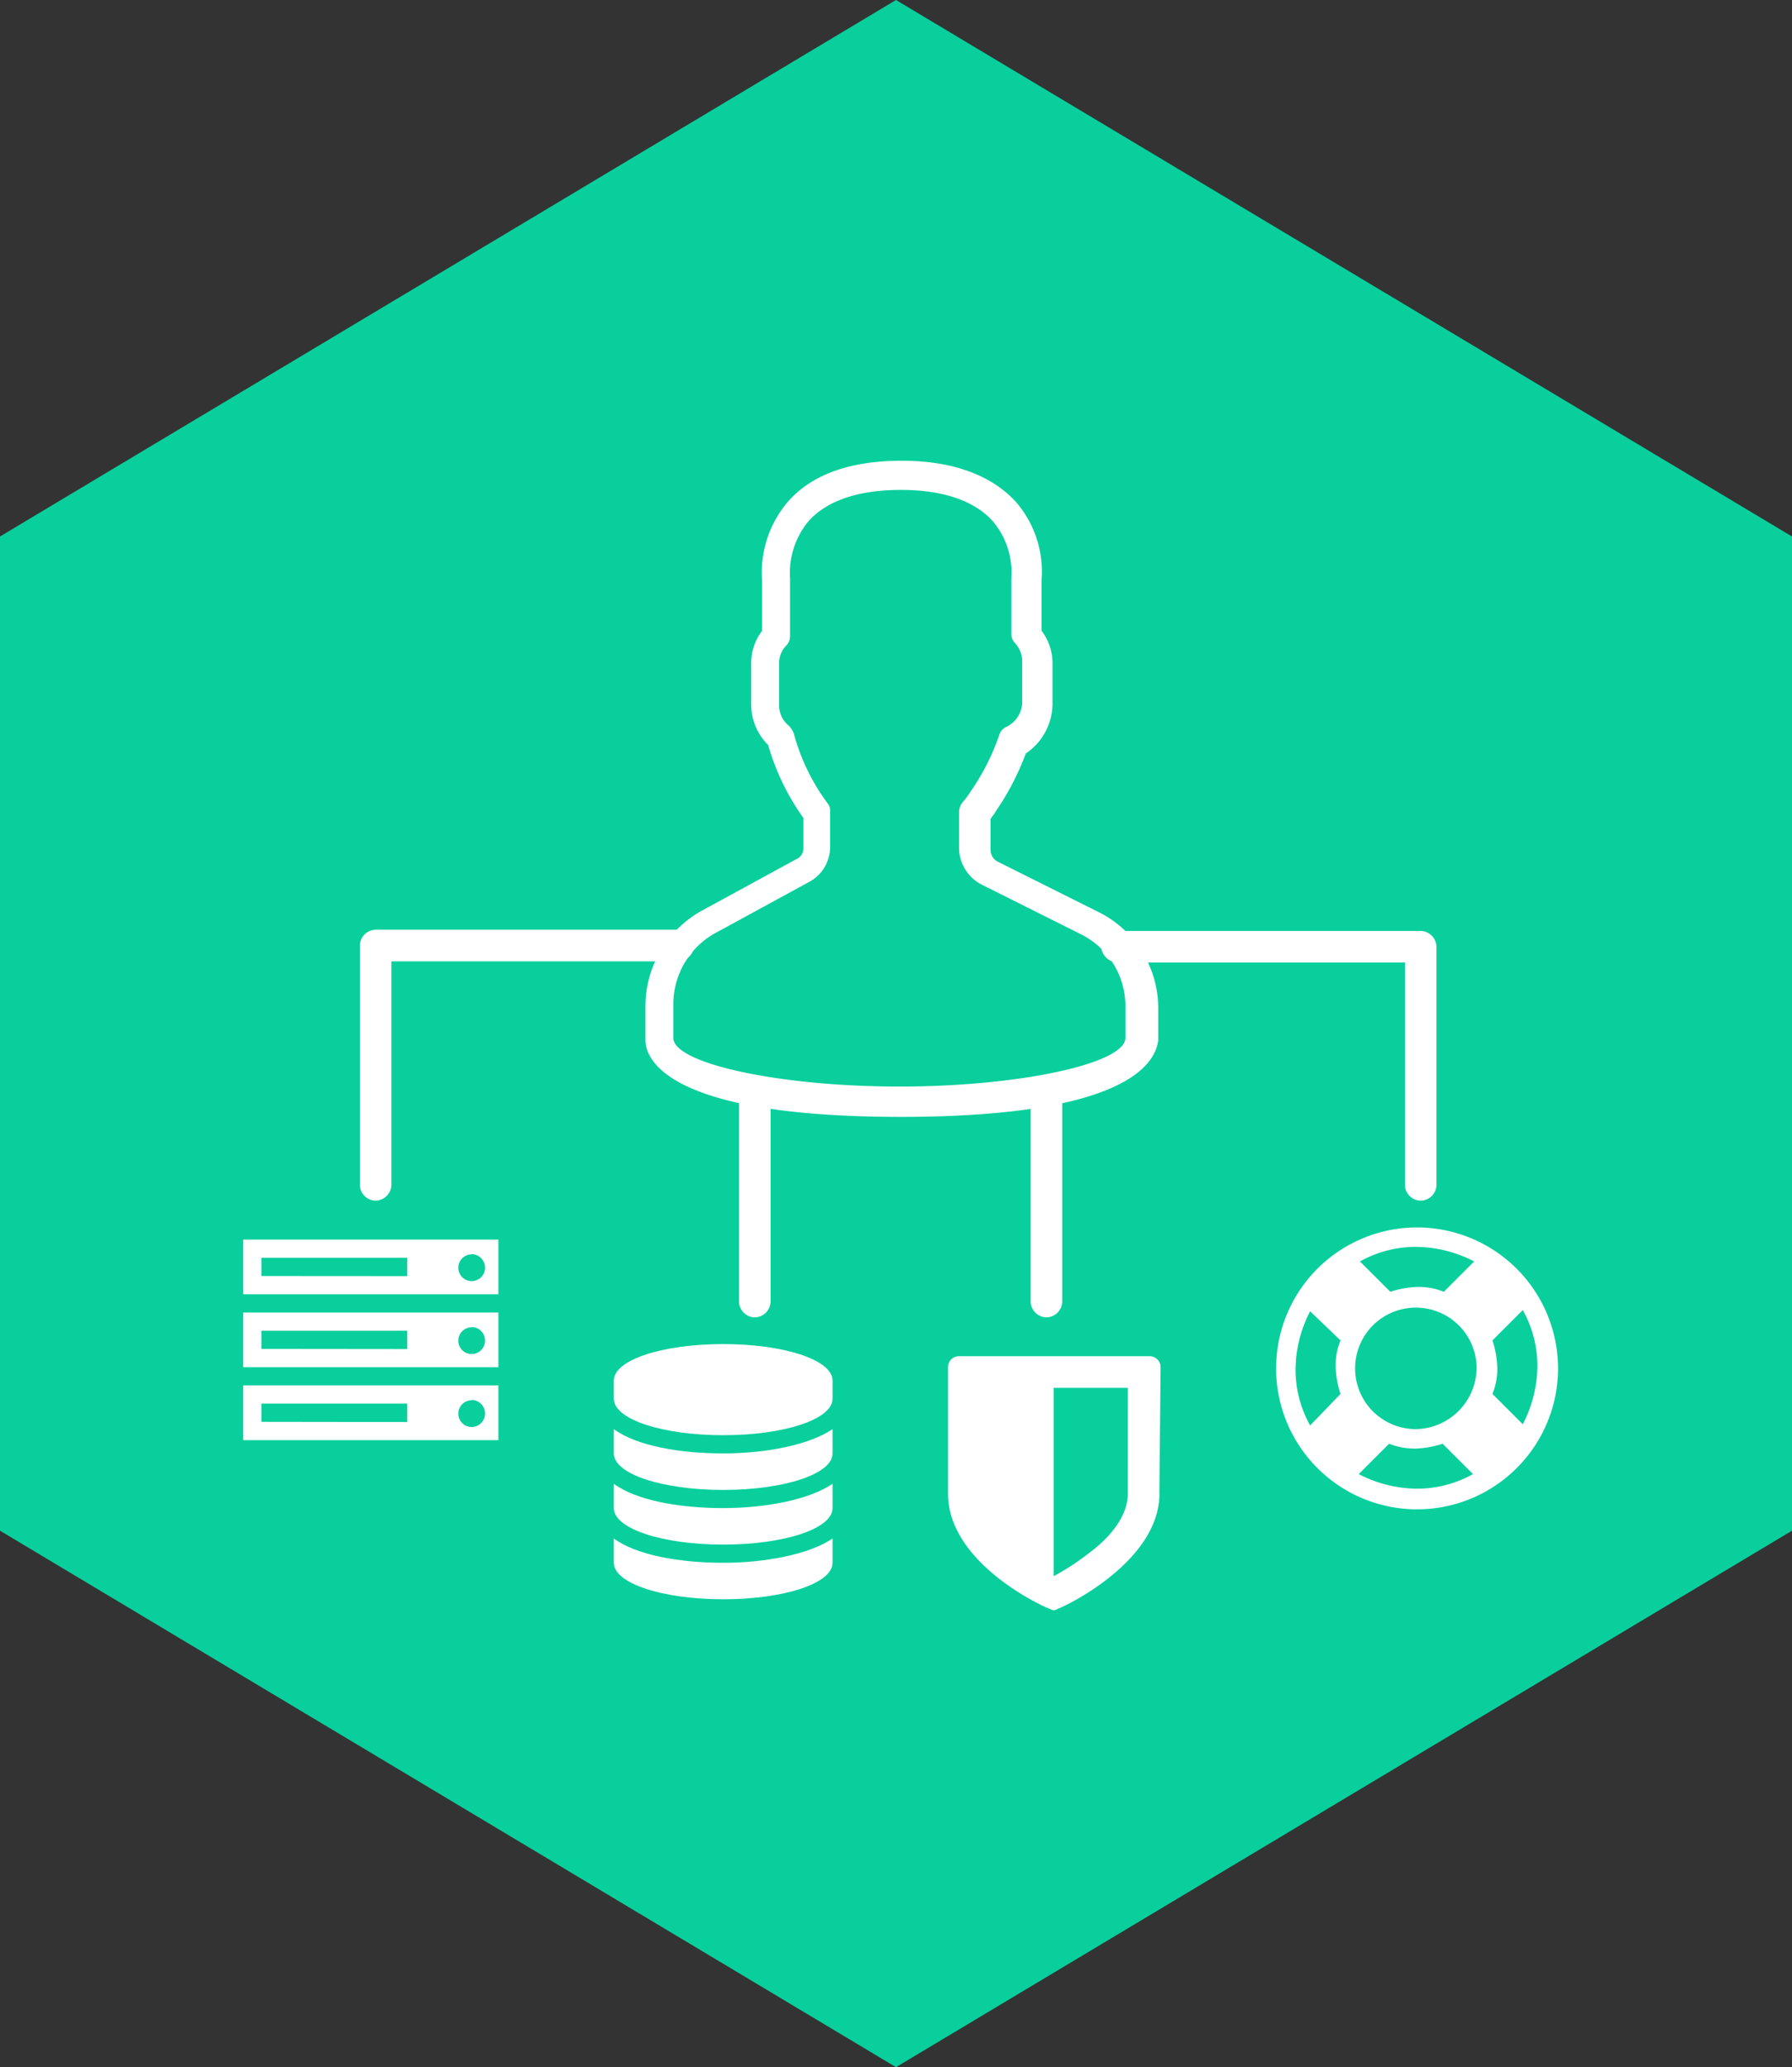
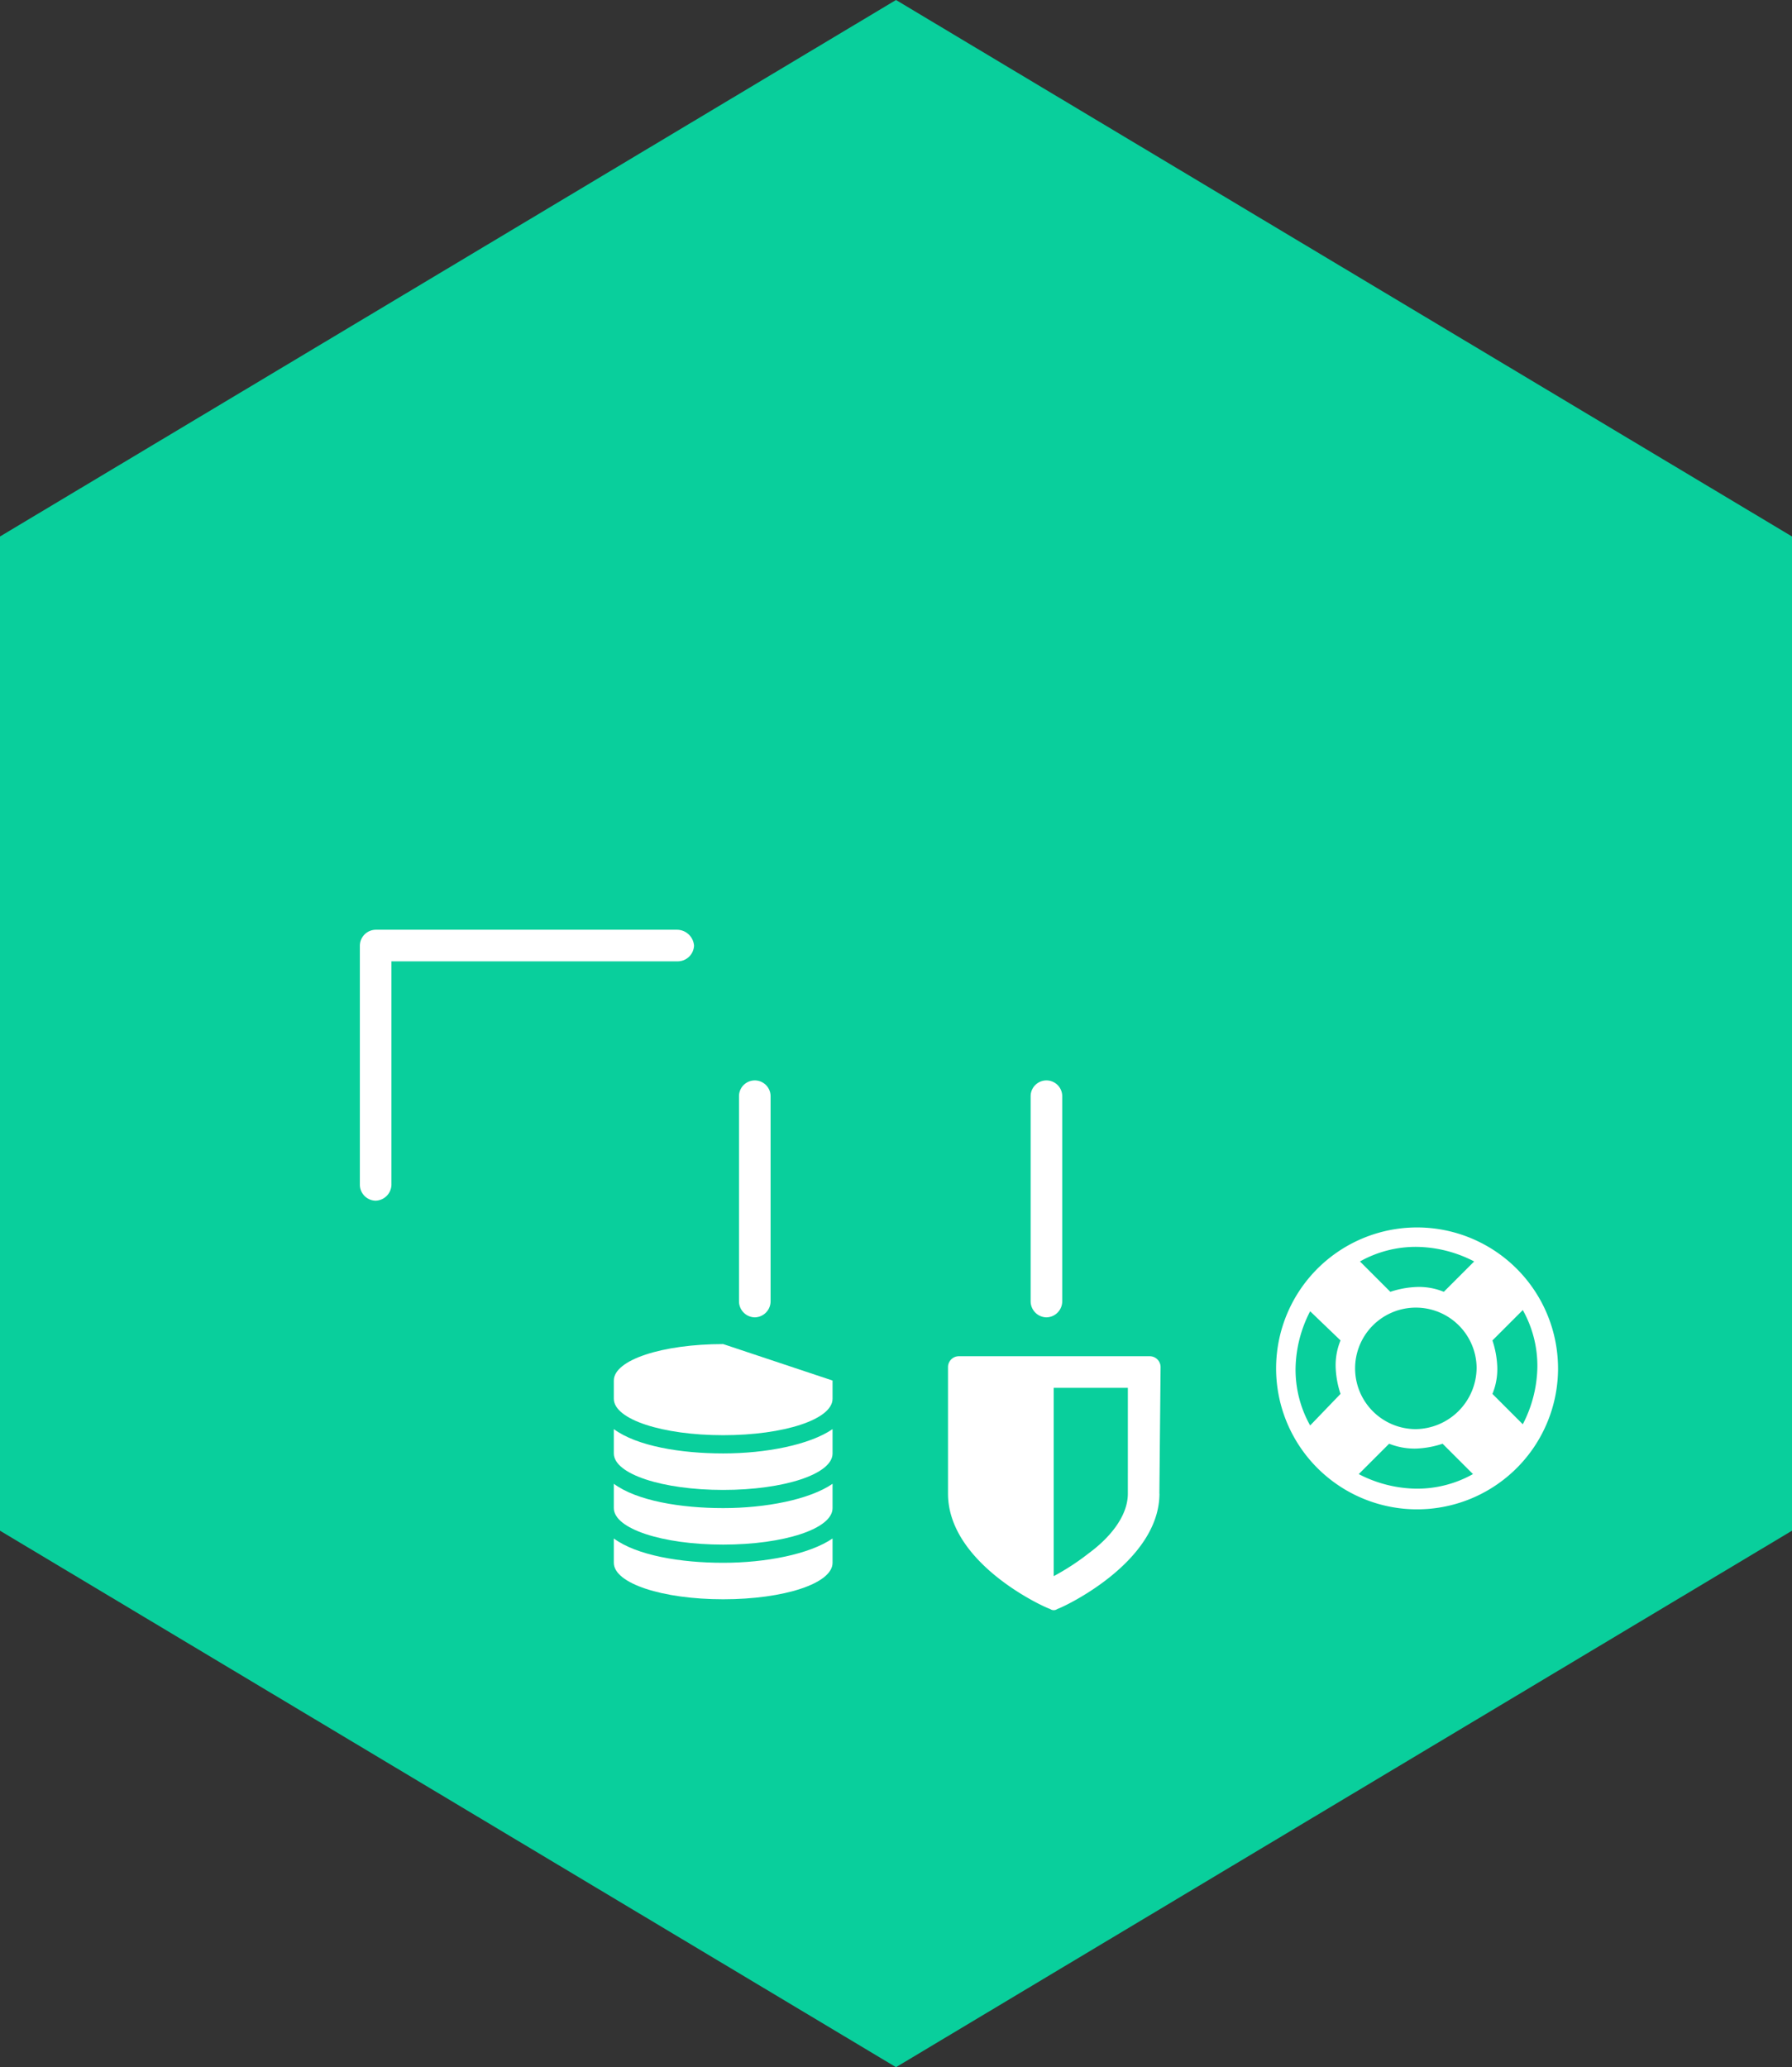
<svg xmlns="http://www.w3.org/2000/svg" viewBox="0 0 140 161.515">
  <rect x="0" y="0" width="140" height="161.515" fill="#333333" stroke="none" />
  <defs>
    <style>
      .cls-1 {
        fill: #09cf9c;
      }

      .cls-2 {
        fill: #fff;
      }
    </style>
  </defs>
  <g id="Group_742" data-name="Group 742" transform="translate(-6389 -1802)">
    <path id="Path_307" data-name="Path 307" class="cls-1" d="M1,104.579V120.6l70,41.918L141,120.6V42.918L71,1,1,42.918v61.662Z" transform="translate(6388 1801)" />
    <g id="Group_736" data-name="Group 736" transform="translate(6408 1838)">
      <g id="Group_725" data-name="Group 725" transform="translate(9.114 36.645)">
        <path id="Path_327" data-name="Path 327" class="cls-2" d="M10.834,59.771A1.257,1.257,0,0,1,9.6,58.537v-18.7A1.257,1.257,0,0,1,10.834,38.6H34.378a1.343,1.343,0,0,1,1.329,1.234,1.279,1.279,0,0,1-1.329,1.234H12.068V58.442A1.279,1.279,0,0,1,10.834,59.771Z" transform="translate(-9.6 -38.6)" />
      </g>
      <g id="Group_726" data-name="Group 726" transform="translate(67.025 36.74)">
-         <path id="Path_328" data-name="Path 328" class="cls-2" d="M95.568,59.776a1.257,1.257,0,0,1-1.234-1.234V41.168h-22.4A1.343,1.343,0,0,1,70.6,39.934,1.279,1.279,0,0,1,71.929,38.7H95.568A1.257,1.257,0,0,1,96.8,39.934V58.542A1.257,1.257,0,0,1,95.568,59.776Z" transform="translate(-70.6 -38.7)" />
-       </g>
+         </g>
      <g id="Group_729" data-name="Group 729" transform="translate(38.734 48.418)">
        <g id="Group_727" data-name="Group 727">
          <path id="Path_329" data-name="Path 329" class="cls-2" d="M42.034,69.513A1.257,1.257,0,0,1,40.8,68.278V52.234a1.234,1.234,0,1,1,2.468,0V68.278A1.257,1.257,0,0,1,42.034,69.513Z" transform="translate(-40.8 -51)" />
        </g>
        <g id="Group_728" data-name="Group 728" transform="translate(22.785)">
          <path id="Path_330" data-name="Path 330" class="cls-2" d="M66.034,69.513A1.257,1.257,0,0,1,64.8,68.278V52.234a1.234,1.234,0,0,1,2.468,0V68.278A1.257,1.257,0,0,1,66.034,69.513Z" transform="translate(-64.8 -51)" />
        </g>
      </g>
      <g id="Group_730" data-name="Group 730" transform="translate(55.063 69.968)">
        <path id="Path_331" data-name="Path 331" class="cls-2" d="M74.519,84.428c0,5.411-7.595,8.924-7.975,9.019a.475.475,0,0,1-.57,0C65.595,93.352,58,89.934,58,84.428V74.554a.851.851,0,0,1,.854-.854h14.9a.851.851,0,0,1,.854.854l-.095,9.873Zm-2.468-8.259H66.259V90.883a18.819,18.819,0,0,0,2.753-1.8c1.424-1.044,3.038-2.753,3.038-4.652Z" transform="translate(-58 -73.7)" />
      </g>
      <g id="Group_731" data-name="Group 731" transform="translate(0 60.854)">
-         <path id="Path_332" data-name="Path 332" class="cls-2" d="M19.937,68.372H0V64.1H19.937Zm0,5.7H0V69.8H19.937Zm0,5.7H0V75.492H19.937Zm-7.12-12.816V65.524H1.424v1.424Zm0,5.7V71.22H1.424v1.424Zm0,5.7V76.916H1.424V78.34Zm5.032-13.1a1.044,1.044,0,1,0,1.044,1.044A1.054,1.054,0,0,0,17.848,65.239Zm0,5.7a1.044,1.044,0,1,0,1.044,1.044A1.054,1.054,0,0,0,17.848,70.935Zm0,5.7a1.044,1.044,0,1,0,1.044,1.044A1.054,1.054,0,0,0,17.848,76.632Z" transform="translate(0 -64.1)" />
-       </g>
+         </g>
      <g id="Group_732" data-name="Group 732" transform="translate(28.955 69.019)">
-         <path id="Path_333" data-name="Path 333" class="cls-2" d="M47.588,75.548v1.424c0,1.614-3.8,2.848-8.544,2.848S30.5,78.586,30.5,76.972V75.548c0-1.614,3.8-2.848,8.544-2.848S47.588,73.934,47.588,75.548Zm0,3.8v1.9c0,1.614-3.8,2.848-8.544,2.848S30.5,82.858,30.5,81.244v-1.9c1.8,1.329,5.221,1.9,8.544,1.9S45.785,80.58,47.588,79.346Zm0,4.272v1.9c0,1.614-3.8,2.848-8.544,2.848S30.5,87.13,30.5,85.516v-1.9c1.8,1.329,5.221,1.9,8.544,1.9S45.785,84.852,47.588,83.618Zm0,4.272v1.9c0,1.614-3.8,2.848-8.544,2.848S30.5,91.4,30.5,89.789v-1.9c1.8,1.329,5.221,1.9,8.544,1.9S45.785,89.124,47.588,87.89Z" transform="translate(-30.5 -72.7)" />
+         <path id="Path_333" data-name="Path 333" class="cls-2" d="M47.588,75.548v1.424c0,1.614-3.8,2.848-8.544,2.848S30.5,78.586,30.5,76.972V75.548c0-1.614,3.8-2.848,8.544-2.848Zm0,3.8v1.9c0,1.614-3.8,2.848-8.544,2.848S30.5,82.858,30.5,81.244v-1.9c1.8,1.329,5.221,1.9,8.544,1.9S45.785,80.58,47.588,79.346Zm0,4.272v1.9c0,1.614-3.8,2.848-8.544,2.848S30.5,87.13,30.5,85.516v-1.9c1.8,1.329,5.221,1.9,8.544,1.9S45.785,84.852,47.588,83.618Zm0,4.272v1.9c0,1.614-3.8,2.848-8.544,2.848S30.5,91.4,30.5,89.789v-1.9c1.8,1.329,5.221,1.9,8.544,1.9S45.785,89.124,47.588,87.89Z" transform="translate(-30.5 -72.7)" />
      </g>
      <g id="Group_733" data-name="Group 733" transform="translate(31.424 0)">
-         <path id="Path_334" data-name="Path 334" class="cls-2" d="M53.037,51.266c-18.513,0-19.937-4.652-19.937-5.981V42.626a8.553,8.553,0,0,1,4.462-7.5l7.31-3.987a.912.912,0,0,0,.57-.854V27.911a18.573,18.573,0,0,1-2.753-5.7,4.467,4.467,0,0,1-1.329-3.133V15.854a4.165,4.165,0,0,1,.854-2.563V9.4a8.547,8.547,0,0,1,1.994-6.171C46.106,1.044,49.144,0,53.131,0s7.025,1.139,8.924,3.228A8.323,8.323,0,0,1,64.049,9.3v3.987a4.165,4.165,0,0,1,.854,2.563v3.228a4.73,4.73,0,0,1-2.089,3.8,20.62,20.62,0,0,1-2.373,4.557c-.095.19-.285.38-.38.57V30.38a1.044,1.044,0,0,0,.57.949l7.785,3.892a8.394,8.394,0,0,1,4.747,7.595v2.468C72.973,46.709,71.454,51.266,53.037,51.266Zm0-48.987c-3.323,0-5.791.854-7.215,2.468A6.34,6.34,0,0,0,44.4,9.209v4.462a1.078,1.078,0,0,1-.285.759,1.932,1.932,0,0,0-.57,1.424v3.228A2.028,2.028,0,0,0,44.3,20.7a1.986,1.986,0,0,1,.38.57,16.216,16.216,0,0,0,2.658,5.506.9.9,0,0,1,.19.665v2.658a3.1,3.1,0,0,1-1.709,2.848l-7.31,3.987a6.345,6.345,0,0,0-3.228,5.506v2.658c0,1.994,8.259,3.8,17.658,3.8s17.658-1.8,17.658-3.8V42.626a6.262,6.262,0,0,0-3.418-5.6h0L59.4,33.133a3.259,3.259,0,0,1-1.8-2.943V27.437a1.262,1.262,0,0,1,.285-.759,5.267,5.267,0,0,0,.57-.759,17.974,17.974,0,0,0,2.278-4.462,1,1,0,0,1,.57-.665,2.182,2.182,0,0,0,1.234-1.9V15.665a2.093,2.093,0,0,0-.57-1.424,1.078,1.078,0,0,1-.285-.759V9.209a6.189,6.189,0,0,0-1.424-4.462C58.828,3.133,56.359,2.278,53.037,2.278Z" transform="translate(-33.1 0)" />
-       </g>
+         </g>
      <path id="Path_335" data-name="Path 335" class="cls-2" d="M104.272,78.48a10.027,10.027,0,0,0,1.139-4.462,8.916,8.916,0,0,0-1.139-4.462L101.9,71.929a7.406,7.406,0,0,1,.38,2.089,5.109,5.109,0,0,1-.38,2.089Zm-3.892,3.892L98.006,80a7.406,7.406,0,0,1-2.089.38A5.411,5.411,0,0,1,93.829,80l-2.373,2.373a10.026,10.026,0,0,0,4.462,1.139A8.916,8.916,0,0,0,100.38,82.372ZM91.551,65.758l2.373,2.373a7.406,7.406,0,0,1,2.089-.38,5.109,5.109,0,0,1,2.089.38l2.373-2.373a10.027,10.027,0,0,0-4.462-1.139A8.916,8.916,0,0,0,91.551,65.758Zm9.114,8.354a4.747,4.747,0,1,0-4.747,4.747A4.823,4.823,0,0,0,100.664,74.113ZM90.032,76.106a7.406,7.406,0,0,1-.38-2.089,5.109,5.109,0,0,1,.38-2.089l-2.373-2.278a10.027,10.027,0,0,0-1.139,4.462,8.917,8.917,0,0,0,1.139,4.462Zm16.994-1.994A11.013,11.013,0,1,1,96.013,63.1,11.02,11.02,0,0,1,107.025,74.113Z" transform="translate(-4.304 -3.195)" />
    </g>
  </g>
</svg>